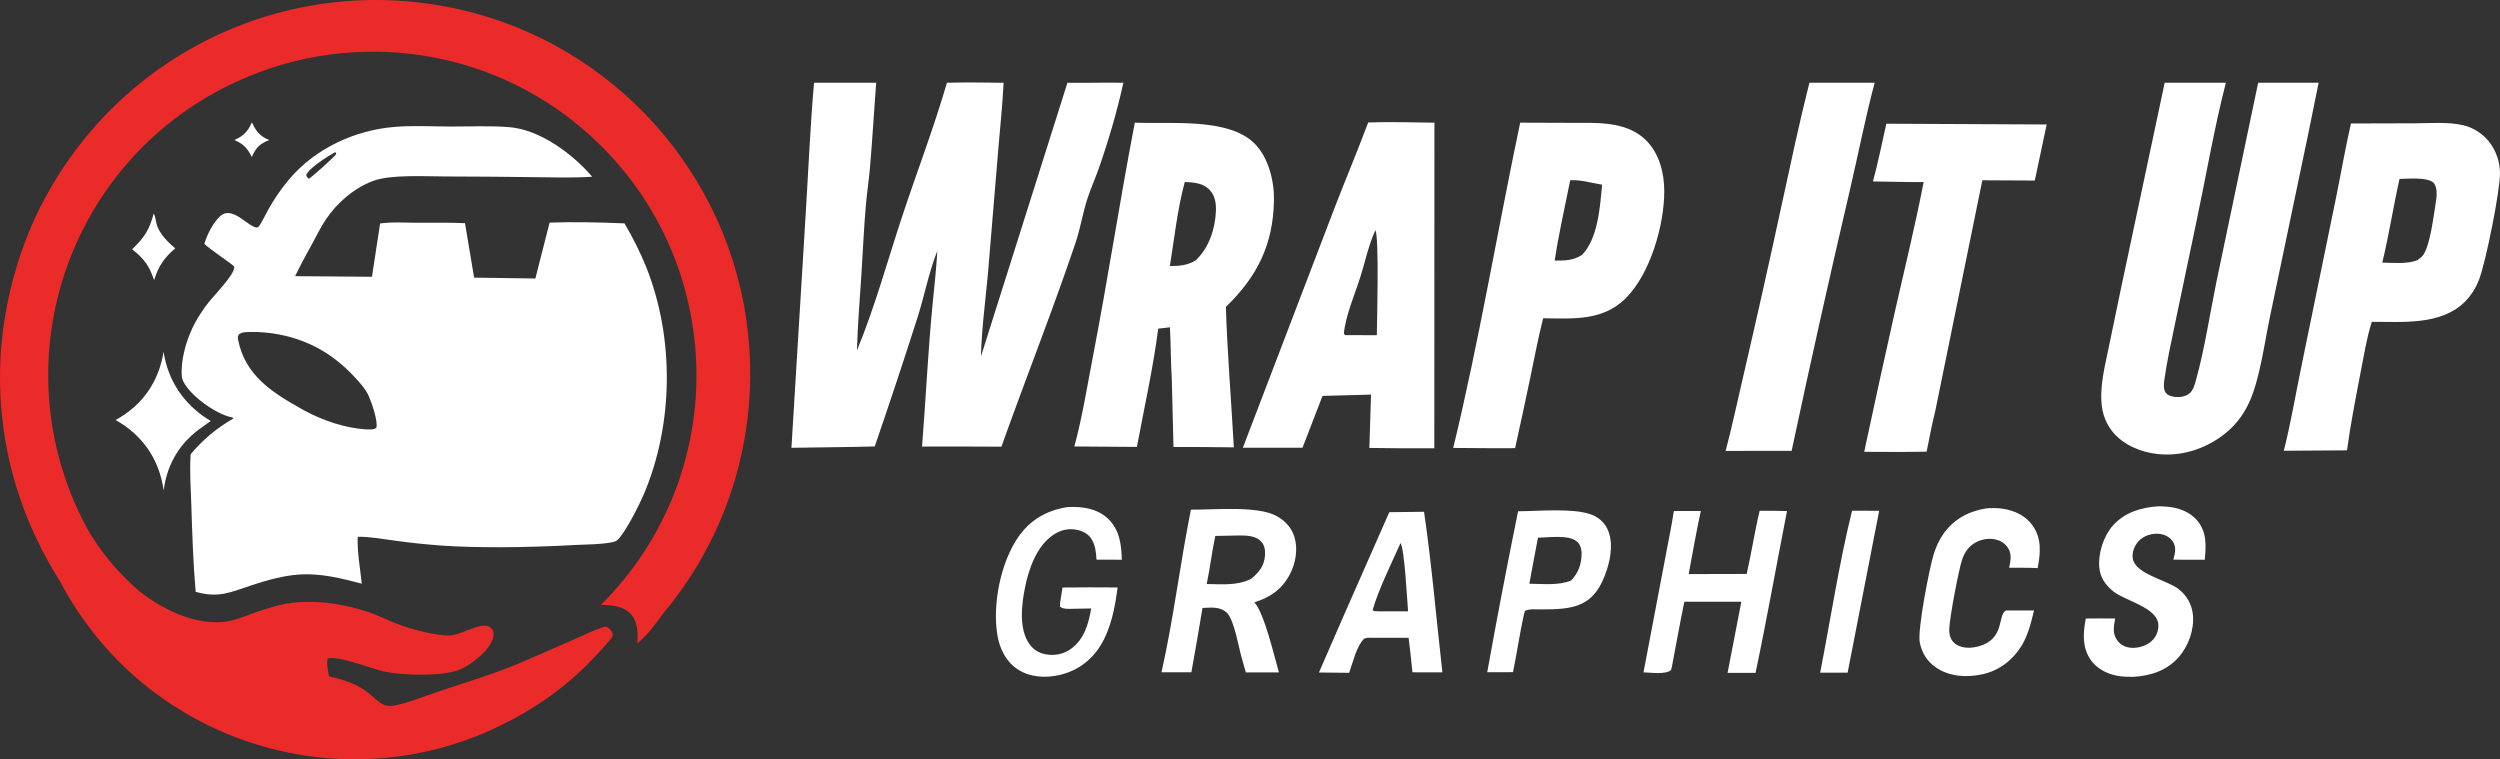
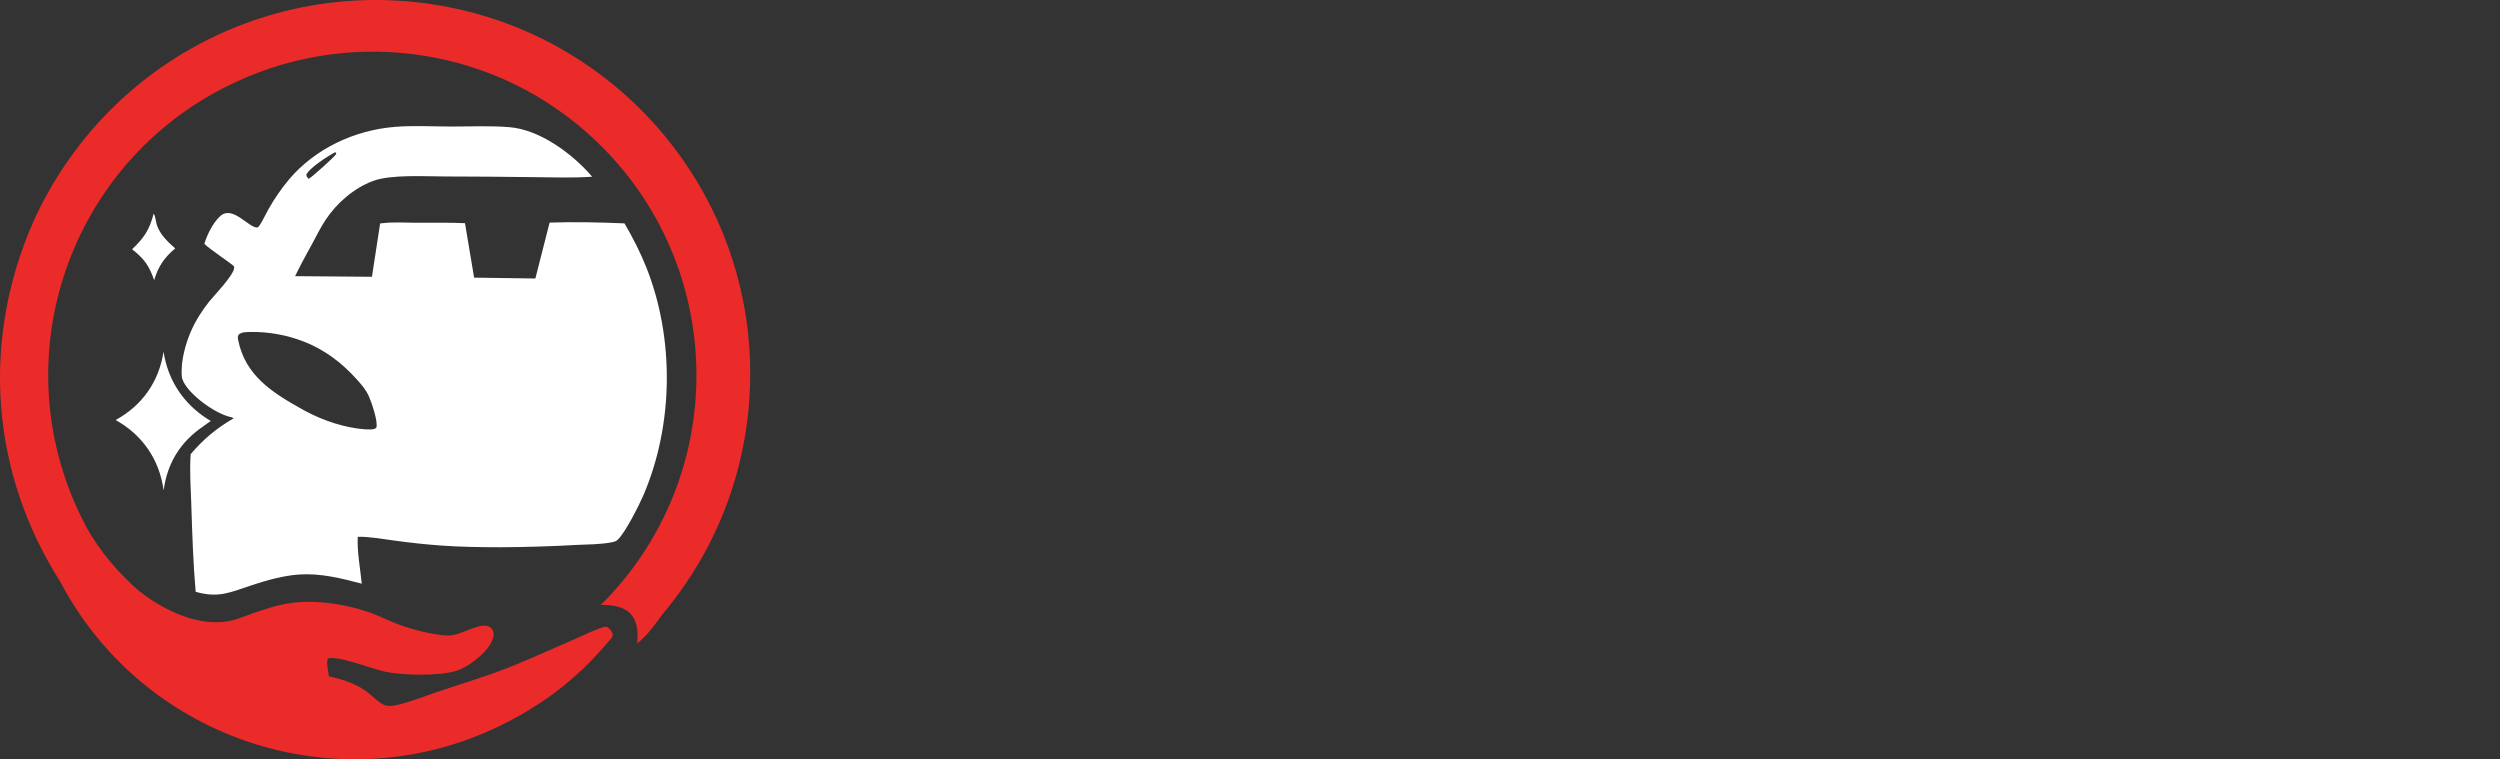
<svg xmlns="http://www.w3.org/2000/svg" id="Layer_1" viewBox="0 0 8944.84 2716.76">
  <rect x="0" y="0" width="8944.84" height="2716.76" fill="#333333" stroke="none" />
  <defs>
    <style>
      .cls-1 {
        fill: #ea2b29;
      }

      .cls-1, .cls-2 {
        fill-rule: evenodd;
      }

      .cls-2 {
        fill: #fff;
      }
    </style>
  </defs>
-   <path class="cls-2" d="M3387.99,296.12c67.33-2.01,135.39-.55,202.79,0-3.57,79.02-12.66,159.78-18.99,238.67l-37.24,446.63c-8.97,97.25-22.38,196.46-24.8,294.08l309.46-979.38c66.68,1.01,133.39-1.28,200.09,0-21.4,99.11-54.35,211.08-88.01,306.79-12.22,34.7-27.41,68.42-39.08,103.3-17.87,53.43-26.23,109.9-44.28,163.39-82.62,244.62-178.33,485.28-264.85,728.6-94.63-1.08-189.36-.28-284-.39,13.51-170.66,21.26-342.62,37.99-512.87,6.48-62.45,12.87-124.78,16.75-187.45-29.52,73.74-45.36,156.57-69.2,232.84-49.89,156.25-101.52,311.94-154.89,467.03-99.28,2.62-198.7,3.23-298,4.83l50.14-822.16c9.98-159.94,16.73-324.29,30.76-483.9h222.25c-7.77,100.33-13.46,203.69-22.17,303.94-3.67,42.17-10.06,83.99-13.93,126.12-7.71,83.97-11.13,168.81-16.54,253.01-5.87,91.5-13.62,183.31-16.16,274.97,64.24-155.82,109.39-321.22,162.26-481.18,52.6-159.15,112.99-315.76,159.68-476.86h0ZM7745.09,296.12h218.86c-42.78,167.05-70.98,335.47-106.79,504.18l-76.23,363.35c-13.06,64.48-28.04,129.87-36.95,195.02-1.87,13.58-3.76,28.95,2.21,41.82,4.55,9.83,13.22,14.74,23.31,17.32,20.18,5.14,43.33,4.02,61.07-7.72,16.55-11,21.68-33.19,26.78-51.26,29.66-105.14,50.71-242.33,73.11-351.63l149.1-711.08h216.32l-35.95,177.12-137.28,655.9c-19.61,92.21-35.79,219.77-72.09,303.74-23.27,53.82-57.98,97.33-106.08,131.07-72.26,50.69-160.49,73.56-248.05,57.03-58.02-10.96-115.88-40.68-148.69-91.22-25.99-40.02-31.39-82.55-29.23-129.08,2.48-53.05,15.75-105.88,26.41-157.81l44.73-215.16,155.41-731.59h0ZM4060.33,438.86c125.32,5.73,334.64-18.96,428.34,74.63,50.23,50.19,70.69,134.14,69.47,203.43-2.8,158.84-60.07,272.7-172.06,381.31,5.28,167.31,19.31,335.17,28.48,502.38-71.93-1.4-143.96-1.04-215.91-1.44l-6.13-244.86c-3.9-60.95-3.25-122.3-6.56-183.37-13.93,2.07-27.98,3.39-42,4.91-18.15,141.77-50,282.65-76.19,423.16l-223.85-1.6c28.42-104.31,45.7-214.15,66.23-320.41,53.86-278.73,96.43-559.49,150.17-838.15h0ZM4239.07,651.06c33.4,1.71,65.7,3.29,90.02,29.7,19.12,20.75,22.52,48.93,21.3,75.99-2.86,63.44-25.44,131.54-72.8,175.02-28.83,18.13-58.98,19.8-91.91,20.24,16.18-99.2,27.04-204.08,53.39-300.94h0ZM4895.32,438.23c78.83-2.98,158.42.02,237.31.73-.12,6.98-.23,13.97-.33,20.95l-.42,1141.23c0,.88-.01,1.76-.02,2.65-77.47.64-154.94.27-232.4-1.15l6.03-190.76-172.58,4.61c-.46.24-.89.49-1.3.74l-71.28,184.67-213.48.12,329.56-861.93c39.12-100.82,80.92-200.59,118.91-301.85h0ZM4920.94,823.93c13.99,21.91,5.87,329.65,5.26,375.37l-113.59-.24-4.43-5.66c7.07-67.59,39.69-140.49,59.95-205.17,17.4-55.51,28.46-111.11,52.81-164.31h0ZM8411.55,441.83l226.88-.63c56.72-.2,120.29-5.95,175.59,7.07,28.46,6.7,54.33,21.42,75.69,41.32,34.66,32.3,54.59,81.23,55.12,128.35.71,65.37-51.24,321.71-75.28,383.45-11.29,29.03-28.4,56.48-50.53,78.47-85.17,84.68-222.43,71.3-333,71.63-19.04,60.78-29.15,126.67-41.56,189.26-17.3,90-34.66,179.73-47.06,270.57l-226.08,1.44c24.85-98.02,41.84-199.31,62.23-298.48l124.33-605.61c18.21-88.88,33.44-178.42,53.66-266.87h0ZM8585.44,640.06c26.43-.41,54.86-2.7,81.09.1,14.15,1.52,35.96,5.08,44.08,18.49,11.55,19.06,7.25,50.27,3.78,71.02-7.8,46.55-18.62,142.18-43.12,181.06-5.46,8.67-14.09,14.62-22.33,20.46-38.27,14.33-84.88,9.03-125.28,8.47,24.08-98.75,39.26-200.28,61.76-299.6h0ZM5439.09,438.92l176.45.63c92.31.47,201.24-8.53,273.06,61.49,47.63,46.45,66.06,117.47,66.06,182.37.04,121.73-49.68,296.37-138.56,384.48-81.74,81.03-188.63,72.05-294.83,70.79-18.45,72.52-32.16,146.78-47.57,220.01-17.15,81.68-34.74,163.27-52.75,244.76-73.76.81-147.68-.47-221.44-.77,93.11-384.28,158.05-776.74,239.59-1163.74h0ZM5618.12,644.64c41.68-1.28,73.6,9.62,114.06,16.12-7.25,79.46-14.6,193.11-72.4,251.83-32.46,20.06-60.28,19.8-97.15,19.79,14.07-96.03,36.81-192.4,55.49-287.74h0ZM6749.23,442.64l573.6,2.7-42.49,200.63-187.67-.97-169.12,829c-12.14,46.47-20.24,94.89-30.17,141.95-74.33,1.93-149.04.55-223.41.63,36.04-168.67,72.93-337.16,110.67-505.46,34.84-153.06,72.17-305.67,102.08-459.78-60.4.51-120.98-1.4-181.38-2.23,18.56-67.89,32.18-137.83,47.89-206.49h0ZM6473.91,296.12h233.52c-33.19,124.27-57.48,249.62-86.61,374.9-73.29,313.3-143.44,627.32-210.49,942.04l-236.19.32c22.56-84.62,40.69-170.96,60.6-256.27,48.3-207.59,94.95-415.56,139.96-623.89,32.1-147.29,62.25-290.85,99.2-437.09h0ZM4261.04,1823.51c80.8.79,235.99-14.46,304.39,21.74,31.77,16.85,55.75,41.84,66.14,76.76,13.22,44.4,3.92,95.08-17.78,135.27-28.63,52.99-69.92,80.27-125.71,97.84,36.38,39.95,70.92,193.52,87.81,250.79l-118.34-.04-13.97-49.01c-11.17-36.95-27.39-139.5-53.88-164.35-24.91-23.37-55.93-18.35-87.28-17.24-12.57,76.78-25.84,153.46-39.77,230.02l-106.85.14c43.14-191.94,66.49-388.93,105.23-581.9h0ZM4348.26,1917.53c29.17-.18,58.33-1.42,87.52-1.66,25.88-.2,57.74,1.3,76.64,21.66,12.38,13.34,14.96,32.18,13.68,49.66-2.78,37.84-21.05,59.65-48.62,83.36-50.13,25.72-105.43,19.65-160.02,19.06,12.1-56.97,18.49-115.09,30.8-172.08h0ZM4970.79,1832.62l108.67-1.35c5.23-.06,10.46-.14,15.69-.22,27.53,188.08,44.03,384.85,65.64,574.53l-107.13-.12c-4.1-41.15-8.65-82.26-13.68-123.3l-127.01-.18c-11.29-.32-21.74-1.5-32.3,3.27-28.2,28.2-39.67,84.9-53.62,122.06l-107.95-1.12c28.1-65.28,56.46-130.44,85.11-195.48l166.57-378.1h0ZM5010.98,1942.99c14.5,20.79,23.61,205.19,27,244.44l-104.45-.22c-6.21.06-12.43-.37-18.66-.67l-3.35-4.91c19.96-70.73,68.6-169.28,99.46-238.65h0ZM7722.29,1811.57c9.56-.16,19.25.43,28.79,1.1,41.58,2.92,83.77,17.5,111.03,50.45,34.21,41.38,31.08,89.74,26.35,139.58l-112.21-.18c3.25-12.1,6.25-24.89,6.25-37.5-.02-15.31-7.51-29.56-18.94-39.53-14.29-12.47-34.21-16.85-52.81-15.71-23.85,1.48-46.9,11.59-62.27,30.25-12.79,15.51-20.81,38.15-17.54,58.31,9.05,55.57,120.09,76.4,162.29,108.11,30.25,22.74,49.01,55.24,52.83,92.94,5.3,52.4-15.33,110.99-49.56,150.48-42.72,49.27-100.17,67.79-162.86,71.79-19.21,0-38.33-.02-57.29-3.59-38.41-7.17-74.85-25.66-97.08-58.71-30.07-44.67-25.88-96.23-16.47-146.38,34.98-.73,70.08-.08,105.08-.04-2.25,12.69-4.69,25.56-4.79,38.47-.3,18.45,7.09,36.18,20.4,48.97,12.99,12.63,32.06,17.89,49.82,17.6,25.86-.43,54.47-11.08,71.67-30.98,12.61-14.58,19.77-37.09,17.01-56.28-8.39-58.37-117.59-80.96-159.98-114.28-28.59-22.47-47.73-50.13-50.94-86.97-4.33-49.6,15.23-111.6,48.81-149.12,42.47-47.45,101.08-64.83,162.42-68.8h0ZM6295.94,1827.53c32.59-.49,65.25.47,97.84,1.01-37.8,192.81-71.95,386.63-112.56,578.83l-100.07.24,49.25-254.69-203.96.06c-16.02,76.88-29.28,154.58-44.4,231.69l-3.13,12.67c-18.58,17.05-73.98,8.95-98.53,8.28.8-4.25,1.6-8.52,2.39-12.81l97.74-513.88c2.82-17.07,5.55-34.03,8.55-50.59l96.46.08c-16.75,74.49-29.11,150.64-43.57,225.64l207.53-.51c17.22-74.96,28.5-151.17,46.47-226.02h0ZM5431.6,1829.32c72.25-.49,191.59-11.65,257.13,10.01,27.16,8.97,49.13,26.27,61.9,52.16,21.56,43.73,13.48,100.64-.91,145.63-42.41,132.47-112.03,143.94-238.1,143.27-16.42-.08-40.5-2.44-55.28,5.18l-3.69,11.69c-15.17,68.66-25.03,138.75-39.26,207.69l-92.19.24c34.58-192.38,71.38-384.34,110.38-575.87h0ZM5502.84,1923.64c38.41.02,108.45-11.47,138.64,13.42,11.88,9.77,16.95,25.19,17.28,40.2.87,38.57-10.66,71.95-37.21,99.58-44.48,18.9-101.77,11.96-149.63,11.73,9.95-55.04,20.26-110.02,30.92-164.93h0ZM7105.98,1818.98c19.65-1.64,40.26-1.71,59.81,1.2,41.62,6.23,81.62,24.71,106.53,59.75,33.34,46.86,28.59,99.64,18.29,152.77-33.94-1.87-68.15-1.16-102.14-1.28,4.43-18.72,8.89-42.07,1.38-60.5-6.84-16.69-20.12-29.89-36.85-36.63-24.93-10.15-55.22-7.55-79.24,3.9-28.36,13.54-44.93,37.3-54.29,66.61-11.94,37.42-44.71,208.44-45.33,248.17-.18,11.96,2.07,24.04,7.86,34.59,7.84,14.23,21.81,22.92,37.25,26.96,20,5.24,42.21,3.35,61.9-2.36,93.59-27.22,65.05-110.3,95.81-127.99l100.72-.06c-10.88,44.52-21.85,90.87-46.8,129.97-32.32,50.67-80.64,86.35-139.74,98.91-55.73,11.84-116.92,7.92-165.04-25.2-31.39-21.62-51.18-53.76-57.56-91.22-7.73-45.35,34.9-265.43,50.33-314.32,8.1-25.62,19.12-50.47,34.78-72.44,37.74-52.97,89.37-80.03,152.33-90.79h0ZM3814.68,1814.96c3.45-.39,6.92-.73,10.39-.87,50.08-2.17,103.15,6.4,140.49,42.82,40.58,39.57,46.8,92.21,48.24,145.75l-90.73-.33c-1.18-25.89-3.98-51.26-17.81-73.86-11.19-18.25-30.84-28.14-51.2-32.63-29.89-6.58-59.38.39-84.62,17.28-60.12,40.22-88.38,121.04-102.03,188.85-12.3,61.05-22.56,147.39,15.06,201.42,14.27,20.48,34.28,33.28,58.85,37.7,31.63,5.68,62.7.04,89.16-18.52,48.58-34.11,64.3-90.39,73.78-145.53-22.11.1-44.24.51-66.35,1.22-13.35.39-35.2,1.85-45.45-7.9l.49-14.56,8.62-53.66c65.69-.73,131.39-.79,197.09-.2-9.32,71.44-23.02,146.34-61.62,208.5-33.8,54.43-83.99,90.3-146.52,104.74-49.8,11.51-105.9,8.24-149.49-20.44-41.24-27.14-63.79-72.62-72.06-120.21-19.12-109.96,10.97-263.32,75.8-355.08,41.99-59.42,98.99-92.13,169.92-104.48h0ZM6626.52,1827.26l97.06.35-112.92,579.18-98.3.08c37.8-192.54,67.14-389.23,114.16-579.61h0Z" />
  <path class="cls-2" d="M1413.1,453.95c65.07-5.36,132.93-1.37,198.36-1.22,69.59.16,141.21-3.34,210.46,2.2,109.96,8.81,226.78,95.42,296.81,177.39-71.99,4.74-145.05,2.22-217.17,1.41-102.52-1.35-205.05-2.13-307.58-2.34-72.46-.07-196.01-7.91-259.86,16.18-67.96,25.64-129.27,78.66-169.11,138.96-18.62,28.17-33.57,58.88-49.57,88.58-11.99,22.28-25.07,44.64-36.61,67.42l-23.07,45.52,30.97.25,244.08,1.97,21.09-137.69,8.14-53.15,14.45-1.5c36.52-3.78,76-1.02,112.78-.96,58.69.09,117.75-1.06,176.39,1.5l32.69,194.92,14.98.21,204.17,2.82,45.11-177.18c2.65-10.42,4.73-18.47,5.93-22.83,86.83-2.92,180.99-.95,267.83,2.78,29.25,50.14,56.25,102.57,77.77,156.54,101.69,254.92,97.97,563.97-9.98,816.05-16.36,37.43-64.44,132.88-91.62,158.92-5.39,5.17-10.66,7.18-17.88,8.76-40.02,8.79-89.51,8.2-130.65,10.26-90.81,5.11-181.75,7.87-272.7,8.27-70.26-.22-140.8-.97-210.89-6.12-55.03-3.99-109.92-9.79-164.57-17.38-44.17-5.85-89.33-14.48-133.92-13.99-2.41,55.08,8.96,112.99,14.43,167.83-73.67-19.24-147.65-38.06-224.62-32.73-56.25,3.9-113.56,20.12-167,37.55-78.3,25.54-118.72,48.07-202.58,24.31-8.99-101.56-12.21-204.31-15.49-306.2-1.98-61.21-6.67-125.36-2.5-186.4h0s-.02.03-.03.03c45.92-53.84,92.63-92.76,153.87-128.21,0,0-.33-.2-5.31-3.24-65.47-11.78-176.55-98.09-180.19-147.12-2.21-29.71,1.61-59.8,8.58-88.68,11.03-46.31,29.71-90.45,55.25-130.63,10.31-16.43,21.56-32.25,33.67-47.4,18.04-22.37,88.81-95.36,89.9-121.66.05-1.15-.03-3.79-.71-5.03-2.87-5.19-88.98-63.19-104.45-78.95-.54-.55-1.07-1.12-1.6-1.68,9.73-32.59,30.77-74.63,55.82-98.19,44.32-41.68,100.75,39.25,132.79,40.07,4.76-1.87,6.89-4.37,9.57-8.55,11.51-17.94,20.57-37.99,31.02-56.61,20.97-37.37,46.59-74.96,74.28-107.63,93.55-110.39,235.39-176.19,378.49-187.43h0ZM897.52,1187.72c64.49-.76,128.53,10.83,188.67,34.14,74.91,28.82,137.06,76.22,190.29,135.52,17.02,18.94,33.43,37.66,43.68,61.25,8.95,20.57,33.94,91.74,26.09,112.1-8.67,8.28-29.7,5.4-40.97,5.34-72.25-5.52-147.47-30.71-211.35-64.71-4.5-2.39-8.95-4.82-13.35-7.28-106.18-59.33-203.9-120.53-228.83-249.13-1.16-5.98-1.11-11.65,2.19-17.71,11.85-10.43,28.61-8.67,43.58-9.52h0ZM1198.97,544.56c1.25.47,3.02,2.21,4.08,3.06-.22,2.11-.1,2.39-1.18,4.6-3.92,7.98-88.02,83.46-97.35,87.67-4.57-4.88-7.68-7.58-8.58-14.28,9.12-24.11,78.81-68.13,103.03-81.05h0Z" />
  <path class="cls-1" d="M2179.41,2292.81c-104.43,124-213.56,211.76-357.08,287.15-582.16,305.78-1302,81.72-1607.78-500.44C-32.28,1691.27-68.8,1222.01,118.85,793.9,409.58,152.38,1132.64-156.09,1796.92,77.99c522.25,186.18,893.51,687.79,887.19,1273.28-2.94,298.82-105.62,598.47-312.72,845.23-27.99,37.98-51.14,72.59-91.33,105.92h0c10.51-110.14-42.51-137.88-127.53-138.07-.94,0-1.87,0-2.81,0h0c7.45-7.34,14.77-14.76,21.97-22.26,441.46-462.61,424.3-1195.53-38.31-1636.98-353.92-337.74-866.06-407.05-1284.85-213.82C268.45,555.48,12.34,1239.93,276.53,1820.03c11.35,24.92,21.64,45.64,34.64,69.73,47.31,83.26,108.44,156.67,186.32,224.78,97.35,76.51,230.49,135.49,343.07,102.64,19.59-5.72,38.72-13.93,58.01-20.64,93.11-32.42,145.68-48.5,247.02-41.74,60.15,4.02,125.52,18.16,182.11,38.4,30.01,10.74,58.31,25.39,87.96,36.99,48.15,18.84,102.11,33.07,153.29,40.76,16.93,2.54,34.71,4.37,51.71,1.5,33.13-5.59,94.53-41.64,123.91-32.56,8.31,2.56,15.44,8.6,18.98,16.59,4.61,10.41,2.61,21.73-1.37,31.99-11.55,29.76-37.45,54.69-62.22,73.74-20.4,15.67-41.7,29.65-66.32,37.64-61.14,19.84-192.81,16.89-257.56,3.11-42.26-8.99-171.54-59.85-203.3-46.6-6.06,16.14,1.93,46.38,4.32,63.59,49.64,11.31,98.66,25.87,139.31,58.06,17.44,13.8,34.04,32.07,53.83,42.28,13.02,6.72,26.31,6.36,40.46,3.96,43.58-7.4,111.27-34.45,155.52-49.25,95.38-31.9,192.71-60.74,285.52-99.51,70.41-29.41,139.93-60.85,209.94-91.15,31.31-13.54,63.89-30.42,96.41-40.22,5.27-1.59,10.41-2.99,15.41-.04,6.4,3.77,18.09,17.13,18.75,24.85.66,7.75-4.74,15.22-9.68,20.6-1.02,1.12-2.07,2.21-3.15,3.29h0Z" />
  <path class="cls-2" d="M742.06,1498.97c4,2.52,8.07,4.99,12.22,7.4-9.66,6.4-19.19,13.1-28.5,20.12-80.49,54.41-128.15,132.05-140.21,228.46h0c-.14-.92-.29-1.84-.44-2.76-15.71-109.12-75.2-195.65-171.46-249.39,95.45-52.16,154.94-136.99,171.45-244.5,16,102,69.47,184.05,156.94,240.67h0Z" />
  <path class="cls-2" d="M549.73,764.58c6.2,7.28,8.19,30.73,11.73,41.13,11.73,34.43,39.1,59.76,65.48,83.17-38.83,31.91-61.19,65.43-75.37,113.46-18.12-51.98-35.45-76.07-78.85-110.51,42.96-41.19,61.82-68.81,77.01-127.24h0Z" />
-   <path class="cls-2" d="M900.92,438.02c1.96,2.32,1.37,1.3,2.57,3.87.37.81.72,1.64,1.1,2.45,13.06,28.18,29.8,45.68,59.19,56.8-2.69.97-5.35,2-8,3.1-28.61,11.94-43.19,29.25-54.63,57.66-16.45-31.94-29.68-46.5-62.49-61.04,32.11-13.91,48.77-31.07,62.26-62.84h0Z" />
+   <path class="cls-2" d="M900.92,438.02h0Z" />
</svg>